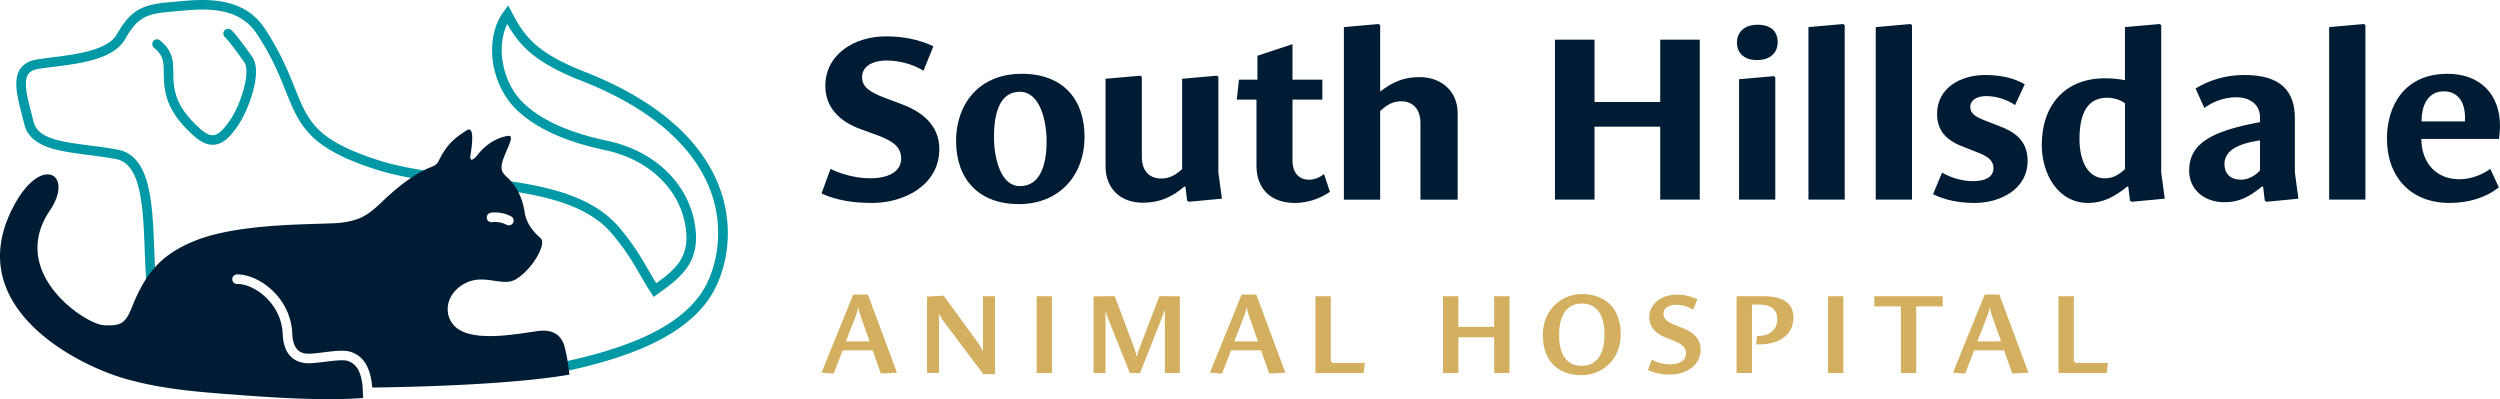
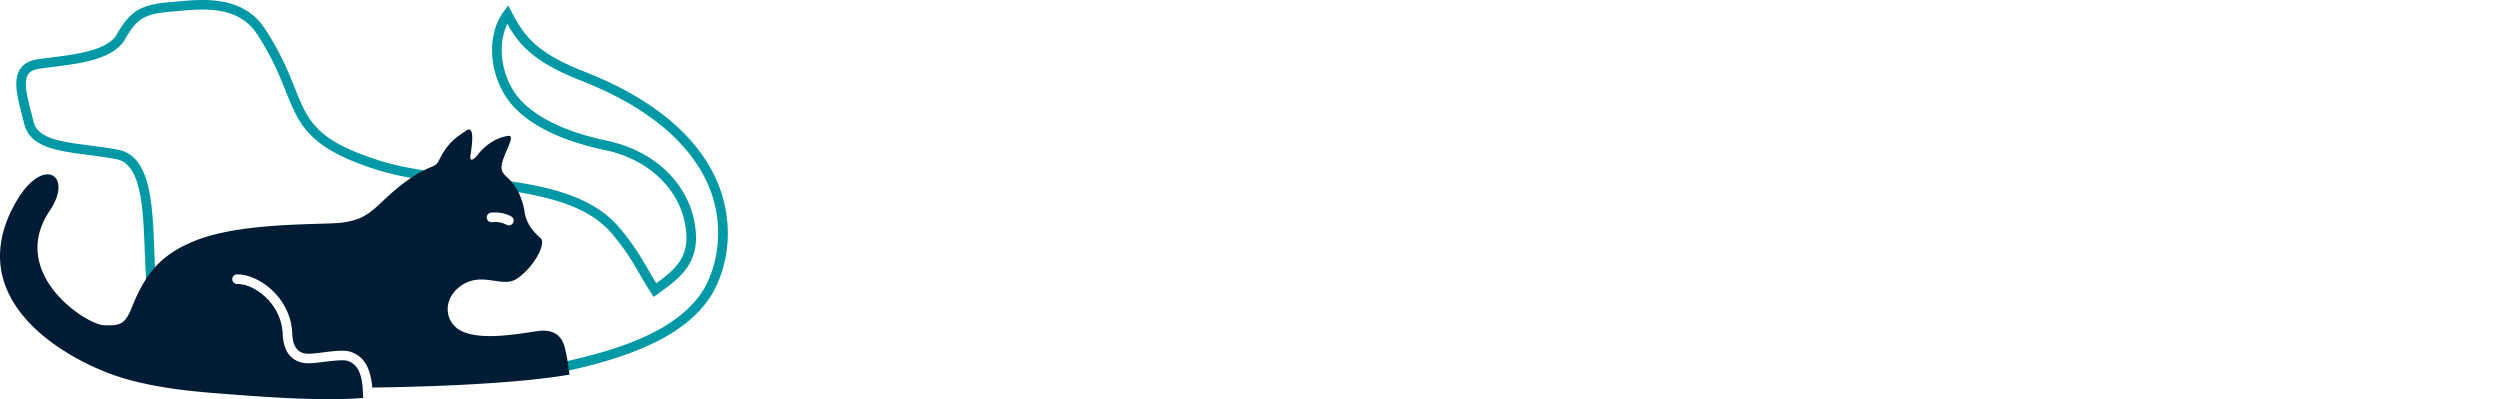
<svg xmlns="http://www.w3.org/2000/svg" id="Layer_2" viewBox="0 0 261.45 41.744">
  <defs>
    <style>.cls-1{fill:#001c34}.cls-2{fill:#0099a5}.cls-3{fill:#d3af5f}</style>
  </defs>
  <g id="Layer_1-2">
    <g>
      <g>
        <path d="M59.22 38.806l-.211-.979c7.371-1.587 11.876-3.797 14.181-6.955 1.543-2.114 2.579-6.035 1.416-10.028-1.049-3.6-4.298-8.674-13.824-12.405-4.869-1.907-6.474-3.71-7.729-5.93-1.203 2.448-.499 6.17 1.702 8.279 1.853 1.776 4.792 3.099 8.735 3.931 5.227 1.102 8.866 4.821 9.272 9.477.303 3.475-1.775 4.966-3.976 6.546l-.425.306-.286-.439c-.443-.683-.801-1.302-1.155-1.913-.747-1.291-1.453-2.51-2.909-4.245-3.085-3.675-9.143-4.362-15-5.028-3.372-.383-6.859-.778-9.816-1.737-6.942-2.25-7.881-4.591-9.303-8.133-.678-1.688-1.445-3.603-3.021-5.996-1.97-2.994-5.606-2.649-8.26-2.4-.284.027-.557.053-.815.073-2.649.212-3.484.719-4.705 2.854-1.209 2.117-4.688 2.554-7.483 2.904-.589.074-1.143.144-1.626.224-.508.085-.849.27-1.042.565-.503.773-.088 2.385.312 3.942.084.325.168.653.247.979.434 1.808 2.833 2.12 5.869 2.515.947.124 1.927.251 2.935.435 3.452.629 3.644 5.61 3.829 10.428.095 2.484.194 5.053.732 6.922l-.961.277c-.571-1.986-.672-4.617-.771-7.161-.17-4.423-.346-8.996-3.009-9.481a55.035 55.035 0 00-2.884-.427c-3.283-.427-6.118-.796-6.713-3.273-.077-.321-.16-.644-.242-.963-.476-1.85-.925-3.596-.182-4.738.349-.536.926-.874 1.715-1.006.495-.082 1.062-.153 1.666-.229 2.438-.306 5.777-.725 6.739-2.408C13.61 1.16 14.739.469 17.716.232c.254-.021.522-.046.802-.072 2.743-.257 6.889-.65 9.188 2.846 1.632 2.478 2.454 4.526 3.115 6.173 1.41 3.514 2.186 5.448 8.683 7.555 2.861.928 6.297 1.317 9.621 1.695 6.052.688 12.311 1.398 15.652 5.379 1.513 1.802 2.273 3.115 3.009 4.387.268.463.538.93.847 1.426 1.923-1.394 3.37-2.628 3.133-5.337-.367-4.206-3.697-7.576-8.482-8.585-4.129-.871-7.232-2.279-9.222-4.187-2.807-2.69-3.454-7.505-1.386-10.302l.475-.643.37.708c1.29 2.466 2.517 4.231 7.626 6.232 9.904 3.88 13.308 9.242 14.419 13.058 1.344 4.614-.004 8.754-1.568 10.897-2.458 3.368-7.154 5.701-14.778 7.344z" class="cls-2" />
-         <path d="M22.233 15.138c-.618 0-1.251-.296-1.929-.899-1.941-1.733-2.869-3.288-3.101-5.198a12.944 12.944 0 01-.077-1.454c-.013-1.101-.021-1.765-1.02-2.592a.499.499 0 11.638-.769c1.355 1.121 1.368 2.154 1.382 3.35.005.419.01.852.07 1.345.2 1.648 1.029 3.017 2.773 4.573.533.476.975.686 1.371.64.56-.064 1.089-.667 1.711-1.553 1.088-1.545 2.216-5.059 1.498-6.073-.755-1.066-1.526-2.126-2.051-2.651a.5.5 0 01.707-.707c.546.547 1.258 1.507 2.161 2.78 1.188 1.678-.51 5.826-1.496 7.228-.655.932-1.381 1.851-2.415 1.97a1.836 1.836 0 01-.222.013z" class="cls-2" />
        <path d="M59.495 38.749v-.01c-.04-.38-.09-.71-.14-.99-.08-.5-.17-.89-.26-1.29-.17-.72-.64-2.16-2.91-1.83-2.27.33-5.7.95-7.77.06-2-.85-2.22-3.51-.09-4.88 2.16-1.39 4.16.29 5.64-.61 1.77-1.08 3.2-3.71 2.59-4.27-.61-.55-1.49-1.41-1.69-2.74-.13-.86-.37-1.54-.65-2.09-.24-.48-.51-.85-.76-1.13-.14-.17-.28-.3-.4-.41-.55-.5-.7-.79-.55-1.49.25-1.14 1.47-2.97.64-2.86-.83.11-2.11.61-3.16 1.94-.54.68-.89.77-.78.05.11-.72.52-3.2-.44-2.55-.95.66-1.91 1.17-2.88 3.16-.27.56-.68.58-1.33.89-.08.04-.14.07-.22.12h-.01c-.43.21-.87.46-1.33.78-.92.61-1.92 1.43-3.08 2.54-1.47 1.4-2.23 1.85-4.06 2.13-1.82.28-10.36-.11-15.39 1.88-1.84.73-3.18 1.61-4.25 2.79v.01c-.34.37-.64.76-.93 1.2v.01c-.55.84-1.03 1.81-1.48 2.95-.72 1.8-1.22 1.98-2.96 1.9-1.89-.09-10.04-5.45-5.64-11.98 2.54-3.75-.74-5.85-3.58-.83-6 10.61 6.15 16.91 11.54 18.43 3.51.99 6.93 1.32 10.92 1.61 2.67.2 9.28.75 13.89.38l-.05-1.08h.01c-.18-1.88-.75-2.48-1.53-2.78-.43-.17-1.56-.03-2.47.08-.57.07-1.1.14-1.53.15-1.02.04-2.74-.35-2.84-3.06-.13-3.16-2.92-5.23-4.73-5.23h-.04a.5.5 0 01-.01-1c2.22-.04 5.63 2.37 5.78 6.19.07 1.92 1.08 2.13 1.81 2.1.39-.01.9-.07 1.44-.14 1.17-.15 2.28-.28 2.95-.02 1.31.49 1.98 1.62 2.17 3.7 3.34-.04 14.18-.24 20.62-1.35-.02-.16-.04-.29-.06-.43zm-5.84-15.44a.509.509 0 01-.68.2c-.43-.23-.98-.34-1.51-.27a.506.506 0 01-.56-.44c-.03-.27.17-.52.44-.56.74-.08 1.5.06 2.11.39.24.13.33.44.2.68z" class="cls-1" />
      </g>
      <g>
        <g>
-           <path d="M91.194 21.224c-1.908 0-3.743-.272-5.279-.99l.942-2.578c.867.472 2.577.992 4.139.992 1.66 0 3.247-.546 3.247-2.082 0-1.314-1.09-1.858-2.23-2.33l-2.032-.742c-1.933-.694-3.669-2.082-3.669-4.512 0-3.271 2.999-5.179 6.345-5.179 1.71 0 3.396.298 4.958 1.04l-1.041 2.554c-1.066-.67-2.503-1.066-3.842-1.066-1.586 0-2.578.668-2.578 1.734 0 1.09.942 1.586 2.156 2.082l2.107.792c1.933.744 3.817 2.108 3.817 4.635 0 3.793-3.668 5.651-7.039 5.651zM99.986 14.73c0-3.767 2.33-7.013 6.866-7.013 4.461 0 6.568 2.825 6.568 6.567 0 4.213-2.776 7.063-6.866 7.063-4.164 0-6.568-2.577-6.568-6.617zm9.468.05c0-2.181-.694-5.181-2.801-5.181s-2.701 2.256-2.701 4.709c0 2.356.744 5.157 2.701 5.157 2.132 0 2.801-2.206 2.801-4.685zM124.319 21.101l-.173-.124-.174-1.462h-.123c-1.239 1.065-2.528 1.685-4.338 1.685-2.28 0-3.892-1.438-3.892-3.793v-9.17l3.644-.322.149.124v8.352c0 1.462.768 2.28 2.032 2.28.941 0 1.586-.446 2.181-.99V8.237l3.643-.322.149.124v9.988l.372 2.751-3.47.324zM139.086 20.059c-.595.422-1.933 1.164-3.669 1.164-2.478 0-4.015-1.437-4.015-3.891v-6.915h-2.057l.223-2.082h1.933V5.832l3.668-1.214v3.717h3.123v2.082h-3.123v6.395c0 1.14.57 1.982 1.76 1.982.644 0 1.239-.346 1.536-.594l.62 1.858zM148.55 20.877v-8.005c0-1.438-.769-2.28-2.032-2.28-.942 0-1.586.47-2.181 1.016v9.27h-3.793V2.834l3.644-.322.149.122v6.915h.049c1.215-.941 2.379-1.486 4.065-1.486 2.256 0 3.991 1.438 3.991 3.793v9.022h-3.891zM173.624 20.877v-7.633h-6.867v7.633h-4.139V4.147h4.139v6.519h6.867V4.147h4.139v16.73h-4.139zM183.729 6.279c-1.438 0-2.082-.842-2.082-1.834 0-.892.594-1.858 2.156-1.858 1.437 0 2.106.742 2.106 1.809 0 1.24-.892 1.884-2.181 1.884zm-1.86 14.598V8.287l3.644-.324.148.124v12.79h-3.793zM189.127 20.877V2.834l3.643-.322.15.122v18.243h-3.793zM196.165 20.877V2.834l3.643-.322.15.122v18.243h-3.793zM206.496 21.224c-1.536 0-3.049-.272-4.338-.916l.942-2.256c.794.472 2.032.894 3.222.894 1.24 0 2.156-.398 2.156-1.364 0-.818-.62-1.214-1.512-1.586l-1.512-.594c-1.635-.596-2.875-1.512-2.875-3.495 0-2.702 2.454-4.065 5.031-4.065 1.488 0 2.925.272 4.14.966l-1.016 2.181c-.77-.544-1.934-.942-3.024-.942-.966 0-1.66.422-1.66 1.14s.618 1.042 1.462 1.388l1.536.596c1.536.57 2.999 1.462 2.999 3.643 0 3.024-2.925 4.411-5.551 4.411zM222.924 21.101l-.174-.124-.172-1.462h-.124c-1.338 1.09-2.553 1.709-4.065 1.709-3.198 0-4.859-3.073-4.859-6.047 0-4.263 2.504-6.989 6.593-6.989.768 0 1.512.074 2.106.198V2.834l3.644-.322.148.122v15.392l.372 2.751-3.47.324zm-.694-10.287c-.396-.346-1.164-.594-1.858-.594-1.884 0-2.9 1.364-2.9 4.313 0 2.38.918 4.115 2.652 4.115.892 0 1.536-.422 2.106-.966v-6.867zM237.021 21.101l-.174-.124-.172-1.462h-.124c-1.338 1.065-2.33 1.635-3.917 1.635-2.156 0-3.693-1.362-3.693-3.297 0-2.949 2.503-4.163 7.41-5.081v-.496c0-1.387-1.114-2.106-2.478-2.106-1.338 0-2.527.52-3.345 1.116l-.918-2.032c1.214-.744 2.925-1.412 5.107-1.412 3.817 0 5.279 1.685 5.279 4.535v5.651l.372 2.751-3.346.324zm-.67-6.421c-2.899.422-3.717 1.388-3.717 2.478 0 1.042.668 1.636 1.71 1.636.744 0 1.486-.396 2.007-.966V14.68zM243.583 20.877V2.834l3.643-.322.15.122v18.243h-3.793zM261.327 19.589c-1.314 1.065-3.148 1.635-5.157 1.635-4.039 0-6.543-2.701-6.543-6.741 0-3.421 1.834-6.765 6.321-6.765 3.395 0 5.501 2.106 5.501 5.453 0 .544-.074 1.04-.098 1.362h-8.129c.024 2.503 1.561 4.213 3.965 4.213 1.314 0 2.528-.544 3.247-1.09l.894 1.934zm-3.545-6.891c.124-2.057-.768-3.148-2.206-3.148-1.462 0-2.33 1.166-2.33 3.148h4.537z" class="cls-1" />
-         </g>
+           </g>
        <g>
-           <path d="M92.19 39.066l-.095-.06-.832-2.365h-3.138l-.915 2.365-.095.06-1.2-.095 3.315-8.165h1.533l3.042 8.165-1.617.095zm-2.103-5.788c-.143-.392-.262-.761-.297-1.094h-.048c-.048.333-.202.749-.345 1.117l-.938 2.401h2.484l-.856-2.424zM102.832 39.124l-4.171-5.55a3.872 3.872 0 01-.405-.69h-.06c0 .166.012.535.012.844v5.277h-1.26v-7.987l1.688-.095.095.06 3.494 4.79c.178.25.44.665.523.903h.059c0-.214-.011-.677-.011-.962v-4.73h1.26v8.141h-1.224zM108.412 39.006v-8.022h1.604v8.022h-1.604zM121.821 39.006v-5.598c0-.285 0-.653.011-.927h-.071c-.06.214-.19.583-.356 1.011l-2.175 5.514h-1.07l-2.175-5.443c-.131-.333-.262-.654-.321-.939h-.059c.011.131.011.38.011 1.022v5.36h-1.248v-8.01l2.139-.024.095.06 1.937 5.158c.178.463.25.736.321 1.081h.048c.059-.321.19-.677.344-1.093l1.973-5.146.095-.06 2.068.024v8.01h-1.569zM132.809 39.066l-.095-.06-.832-2.365h-3.138l-.915 2.365-.095.06-1.2-.095 3.315-8.165h1.533l3.042 8.165-1.617.095zm-2.103-5.788c-.143-.392-.262-.761-.297-1.094h-.048c-.048.333-.202.749-.345 1.117l-.938 2.401h2.484l-.856-2.424zM137.569 39.006v-8.022h1.604v6.596c0 .308.154.38.368.38h3.197l-.131 1.046h-5.039zM156.259 39.006v-3.732h-3.743v3.732h-1.604v-8.022h1.604v3.197h3.743v-3.197h1.605v8.022h-1.605zM161.352 35.024c0-2.638 1.961-4.267 4.064-4.267 2.413 0 4.077 1.415 4.077 4.219 0 2.639-1.961 4.255-4.077 4.255-2.436 0-4.064-1.438-4.064-4.208zm6.441-.048c0-2.543-1.176-3.232-2.377-3.232-1.105 0-2.365.653-2.365 3.28 0 2.531 1.165 3.233 2.365 3.233 1.117 0 2.377-.654 2.377-3.281zM174.656 39.172c-.844 0-1.652-.154-2.317-.487l.405-1.07c.392.226 1.152.487 1.902.487.808 0 1.675-.297 1.675-1.141 0-.724-.618-1.046-1.224-1.307l-.975-.392c-.867-.345-1.64-.999-1.64-2.08 0-1.415 1.283-2.365 2.876-2.365a4.91 4.91 0 012.163.487l-.452 1.093a3.317 3.317 0 00-1.759-.522c-.832 0-1.343.368-1.343.939 0 .594.487.867 1.141 1.141l1.034.427c.916.38 1.712 1.07 1.712 2.175 0 1.711-1.604 2.615-3.197 2.615zM181.614 39.006v-8.022h2.853c1.26 0 3.089.285 3.089 2.222 0 2.211-2.139 2.9-3.898 2.805l.095-.868c1.117.024 2.116-.522 2.116-1.735 0-1.129-.784-1.557-1.902-1.557h-.749v7.155h-1.604zM191.175 39.006v-8.022h1.604v8.022h-1.604zM198.796 39.006v-6.964h-2.782v-1.058h7.155v1.058H200.4v6.964h-1.604zM210.519 39.066l-.095-.06-.832-2.365h-3.138l-.915 2.365-.095.06-1.2-.095 3.315-8.165h1.533l3.042 8.165-1.617.095zm-2.103-5.788c-.143-.392-.262-.761-.297-1.094h-.048c-.048.333-.202.749-.345 1.117l-.938 2.401h2.484l-.856-2.424zM215.278 39.006v-8.022h1.604v6.596c0 .308.154.38.368.38h3.197l-.131 1.046h-5.039z" class="cls-3" />
-         </g>
+           </g>
      </g>
    </g>
  </g>
</svg>